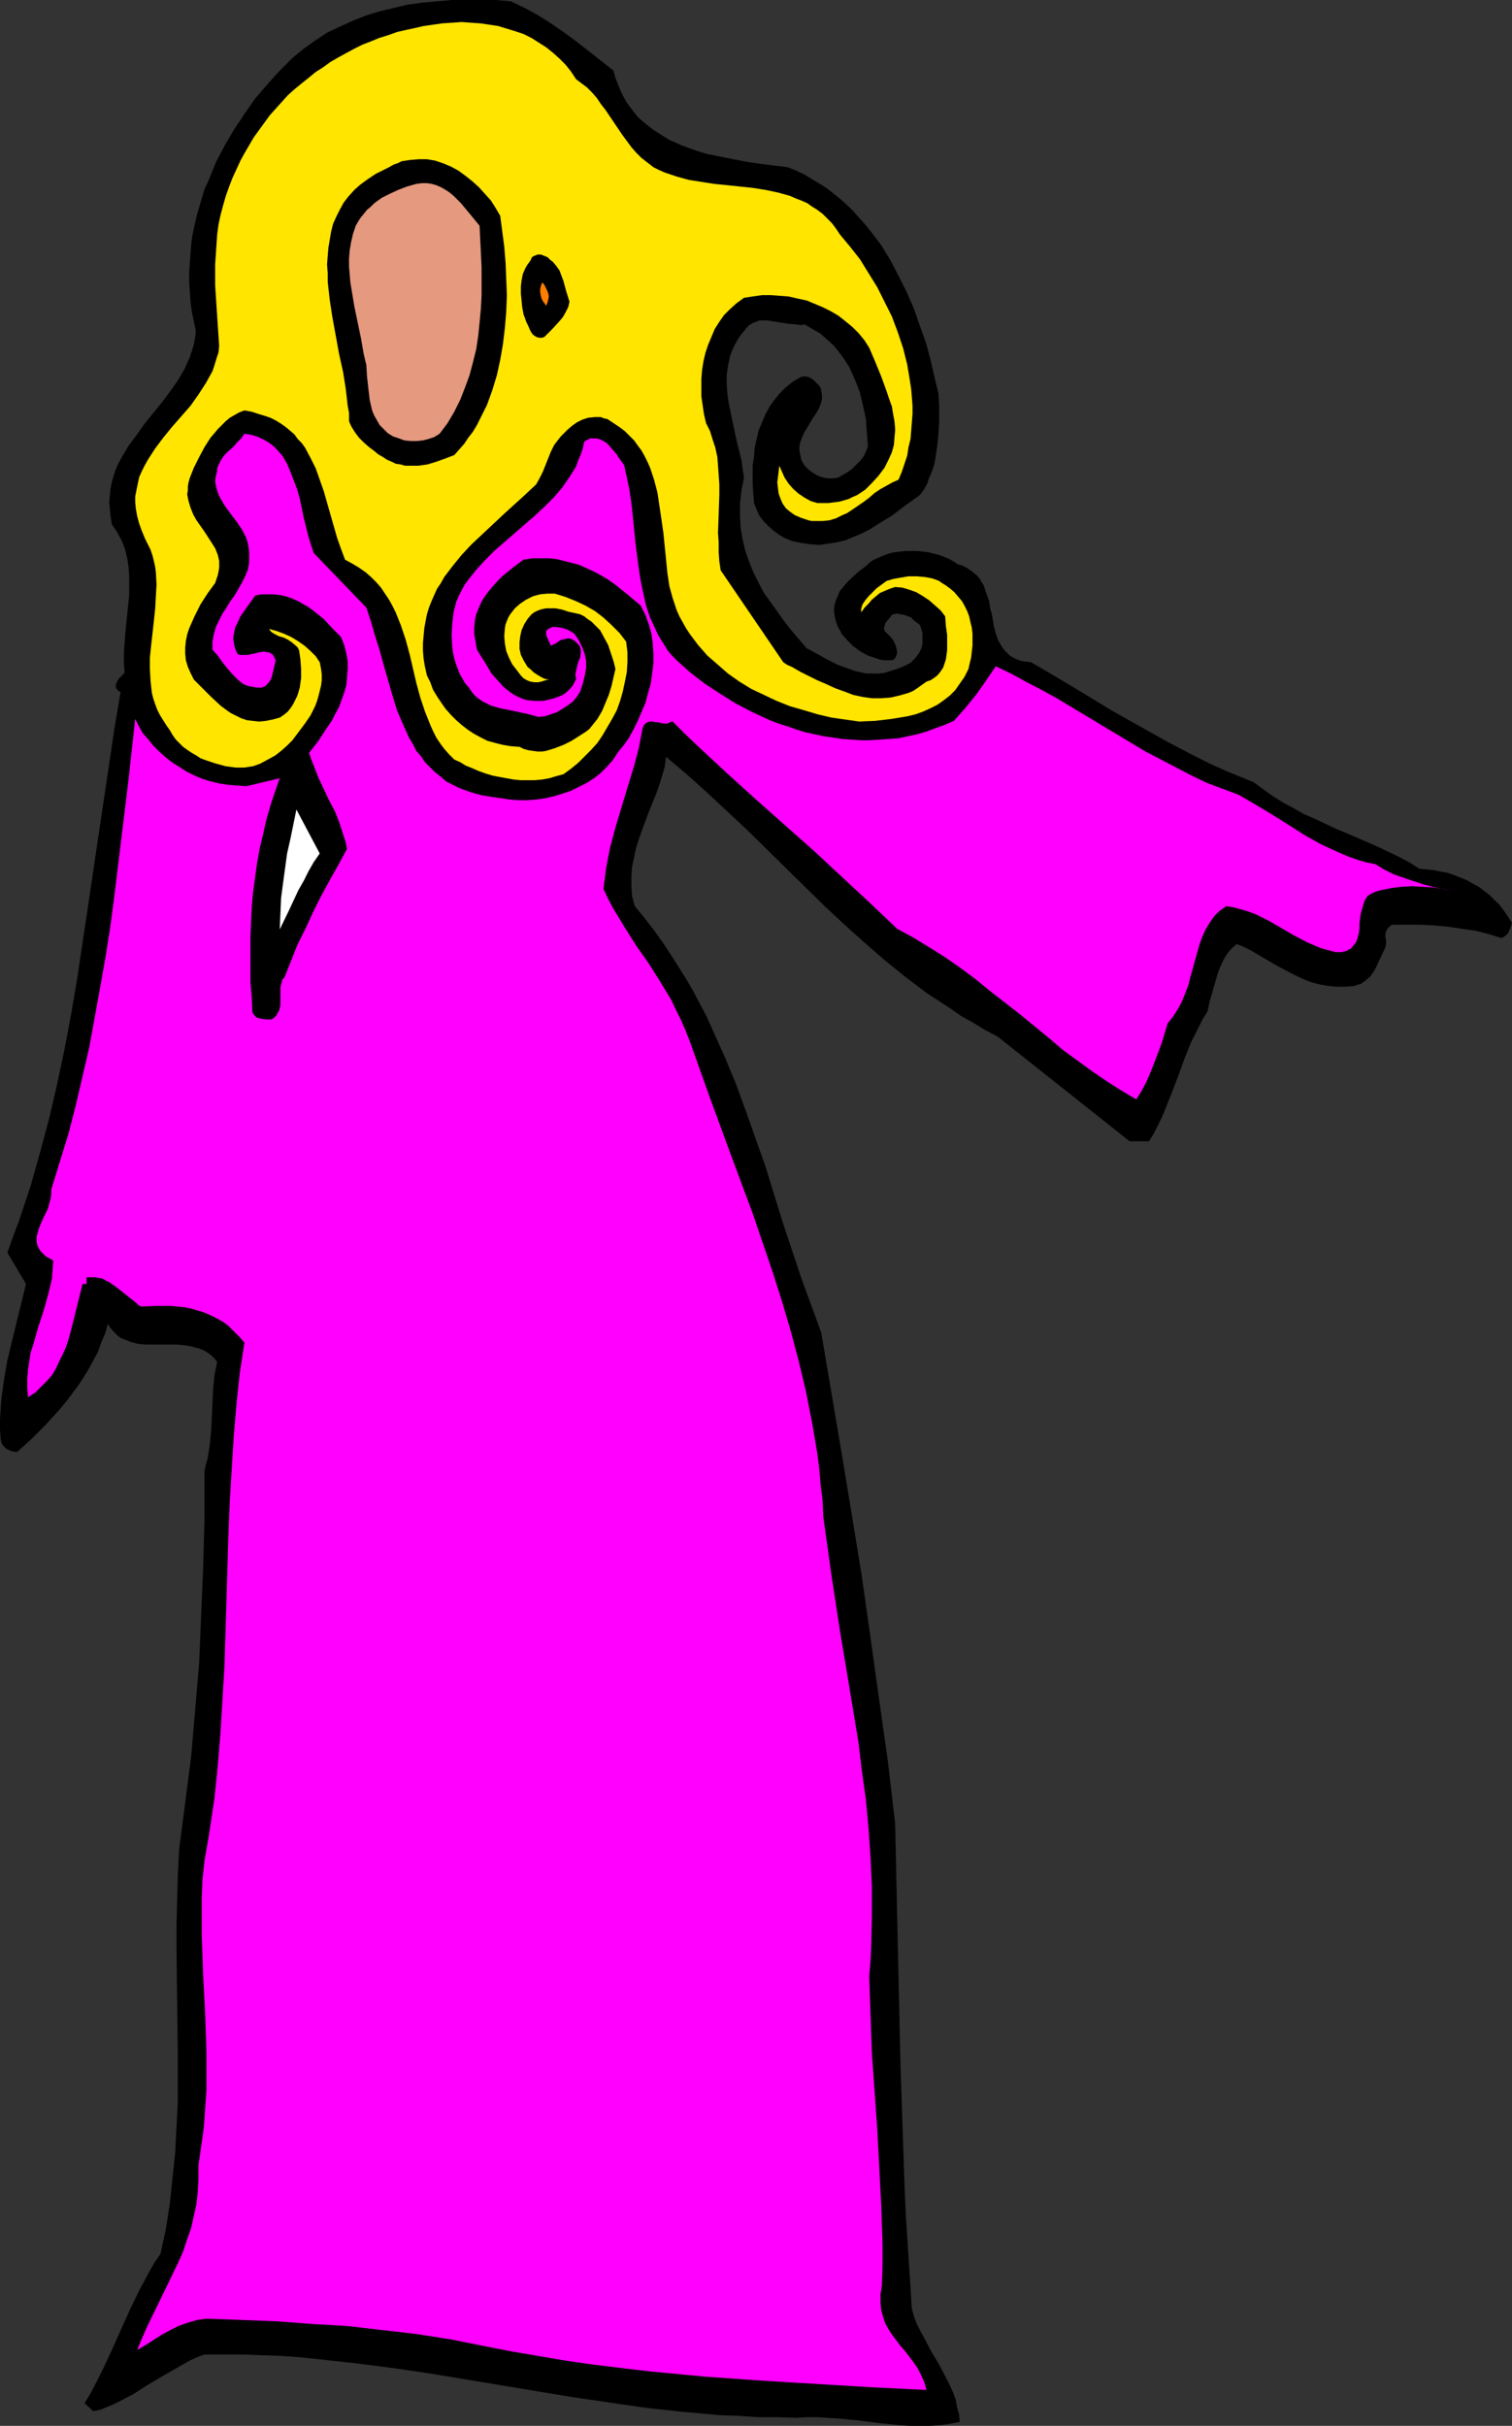
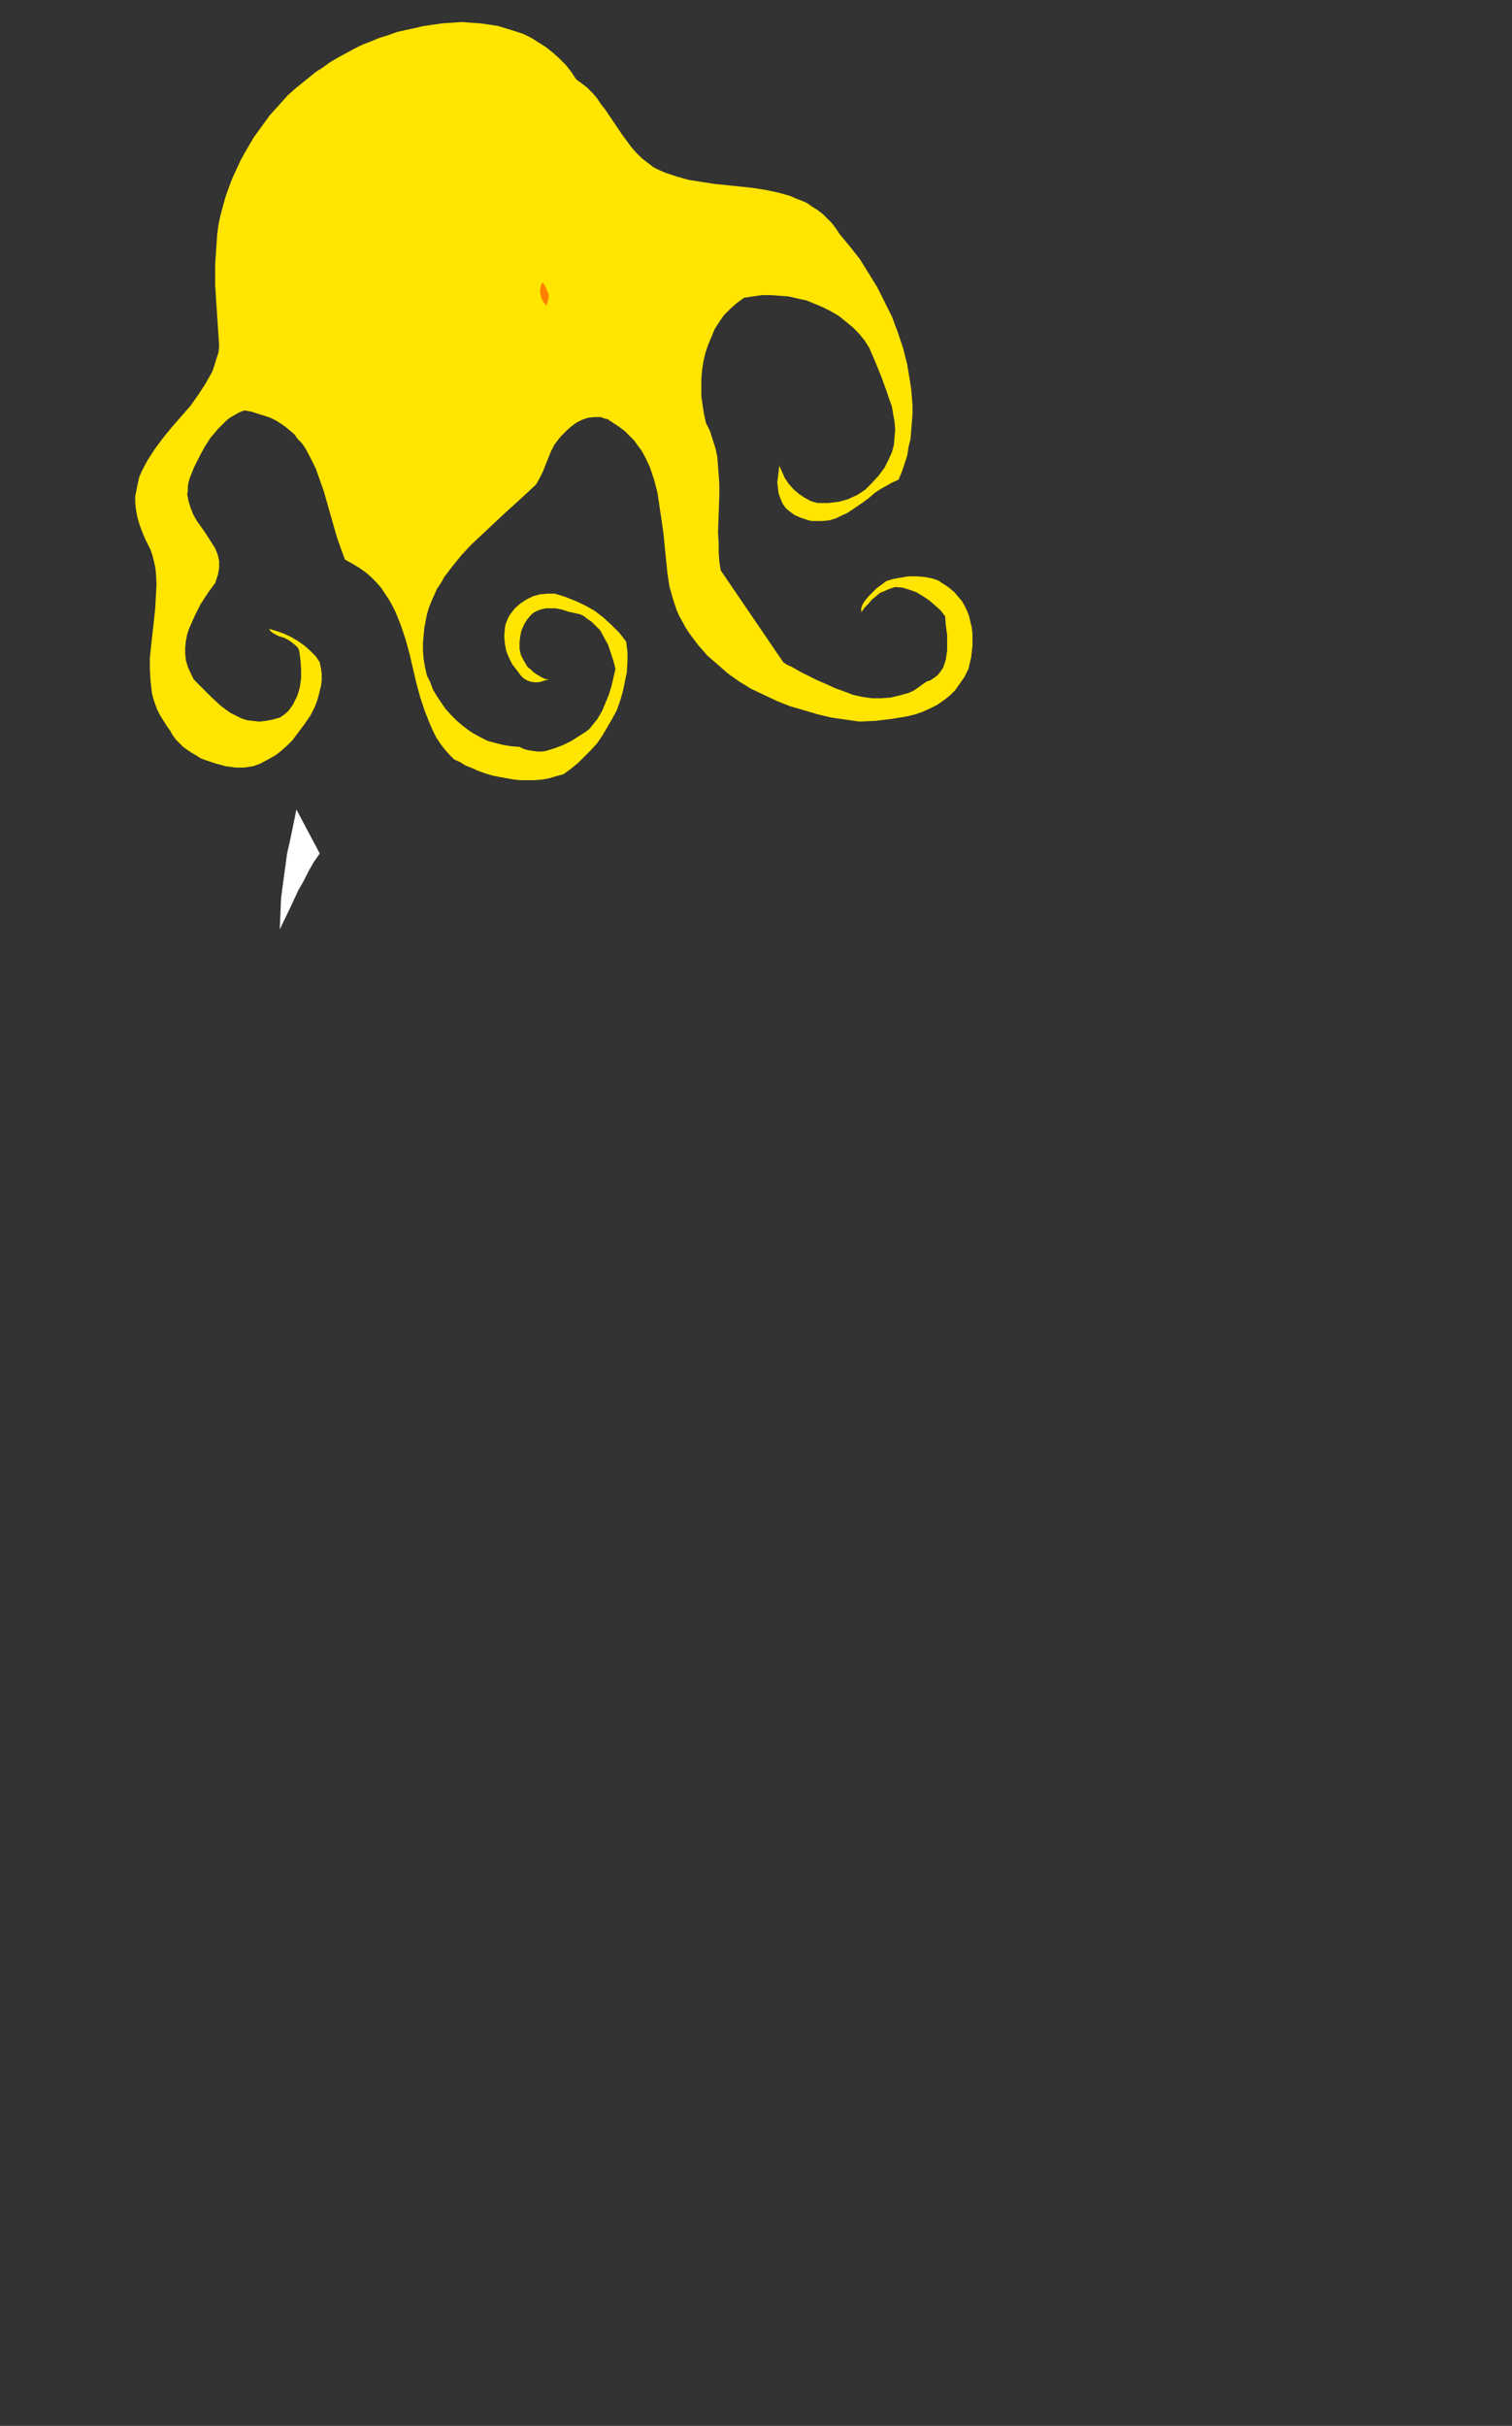
<svg xmlns="http://www.w3.org/2000/svg" xmlns:ns1="http://sodipodi.sourceforge.net/DTD/sodipodi-0.dtd" xmlns:ns2="http://www.inkscape.org/namespaces/inkscape" version="1.0" width="97.031mm" height="155.668mm" id="svg8" ns1:docname="Wizard 10.wmf">
  <rect width="100%" height="100%" fill="#333333" stroke="none" />
  <ns1:namedview id="namedview8" pagecolor="#ffffff" bordercolor="#000000" borderopacity="0.25" ns2:showpageshadow="2" ns2:pageopacity="0.0" ns2:pagecheckerboard="0" ns2:deskcolor="#d1d1d1" ns2:document-units="mm" />
  <defs id="defs1">
    <pattern id="WMFhbasepattern" patternUnits="userSpaceOnUse" width="6" height="6" x="0" y="0" />
  </defs>
-   <path style="fill:#000000;fill-opacity:1;fill-rule:evenodd;stroke:none" d="m 148.793,17.129 0.485,1.778 0.646,1.616 0.646,1.616 0.646,1.293 0.808,1.454 0.969,1.293 0.969,1.293 0.969,1.131 1.131,0.97 2.423,1.939 1.292,0.808 2.585,1.616 2.908,1.293 3.07,1.131 3.07,0.97 3.231,0.646 3.231,0.646 3.393,0.646 3.231,0.485 6.624,0.808 1.939,0.808 2.1,0.97 1.777,1.131 1.939,1.131 1.777,1.131 1.616,1.293 1.616,1.293 1.616,1.454 1.454,1.454 1.454,1.616 1.454,1.616 1.292,1.616 2.585,3.393 2.262,3.717 1.939,3.717 1.939,3.878 1.777,4.04 1.454,4.201 1.454,4.04 1.131,4.201 0.969,4.201 0.969,4.04 0.162,3.232 V 101.964 l -0.162,3.232 -0.323,3.07 -0.485,3.232 -0.323,1.454 -0.485,1.454 -0.646,1.454 -0.485,1.454 -0.808,1.454 -0.969,1.293 -3.393,2.424 -3.393,2.585 -3.716,2.262 -1.777,1.131 -1.939,0.97 -1.939,0.808 -1.939,0.808 -2.1,0.485 -2.1,0.323 -2.1,0.323 -2.1,-0.162 -2.262,-0.323 -2.262,-0.485 -1.616,-0.646 -1.454,-0.808 -1.292,-0.97 -1.292,-1.131 -1.131,-1.131 -1.131,-1.454 -0.646,-1.454 -0.646,-1.616 -0.162,-2.262 -0.162,-2.262 v -2.262 -2.262 l 0.323,-2.262 0.162,-2.101 0.485,-2.101 0.485,-2.101 0.808,-1.939 0.808,-1.939 0.969,-1.778 1.131,-1.616 1.292,-1.616 1.454,-1.454 1.777,-1.454 1.939,-1.131 0.646,-0.162 h 0.646 l 0.646,0.162 0.646,0.323 0.485,0.323 0.485,0.485 0.969,0.97 0.323,0.485 0.162,0.646 0.162,1.131 v 1.131 l -0.323,1.131 -0.485,1.131 -0.646,1.131 -0.808,1.131 -0.646,1.131 -1.454,2.424 -0.485,1.131 -0.485,1.293 -0.162,1.293 0.162,1.293 0.162,0.646 0.162,0.808 0.323,0.646 0.485,0.808 0.808,0.808 0.808,0.646 0.969,0.646 0.969,0.485 1.131,0.323 0.969,0.162 h 1.292 l 1.131,-0.162 2.262,-1.293 1.131,-0.808 0.969,-0.97 0.969,-0.97 0.808,-0.97 0.646,-1.293 0.485,-1.293 -0.162,-2.101 -0.162,-2.262 -0.162,-2.262 -0.485,-2.262 -0.485,-2.101 -0.485,-2.101 -0.808,-2.101 -0.808,-1.939 -0.969,-2.101 -1.131,-1.778 -1.292,-1.778 -1.292,-1.616 -1.616,-1.454 -1.616,-1.454 -1.939,-1.131 -1.939,-1.131 -0.969,0.162 -0.969,-0.162 -2.1,-0.162 -1.939,-0.323 -2.1,-0.323 -0.969,-0.162 h -0.969 -0.969 l -0.808,0.323 -0.808,0.323 -0.808,0.485 -0.646,0.646 -0.646,0.808 -0.808,0.97 -0.646,0.97 -0.646,1.131 -0.485,0.97 -0.485,1.131 -0.323,0.97 -0.485,2.262 -0.323,2.262 v 2.101 l 0.162,2.424 0.323,2.262 0.485,2.262 0.485,2.424 0.969,4.525 1.131,4.525 0.323,2.262 0.323,2.101 -0.323,1.616 -0.323,1.616 -0.162,1.616 -0.162,1.454 v 3.07 l 0.162,2.909 0.485,2.747 0.646,2.747 0.969,2.747 0.969,2.424 1.292,2.585 1.292,2.424 1.616,2.262 1.616,2.262 1.616,2.262 1.777,2.262 3.716,4.363 2.423,1.293 2.585,1.454 2.585,1.293 2.746,0.97 1.292,0.485 1.454,0.323 1.454,0.323 h 1.454 1.454 l 1.454,-0.162 1.454,-0.485 1.616,-0.485 0.808,-0.323 0.808,-0.323 1.616,-0.808 0.646,-0.646 0.485,-0.485 0.485,-0.646 0.485,-0.646 0.323,-0.646 0.323,-0.808 0.162,-0.808 v -0.808 -0.97 -0.808 l -0.323,-0.97 -0.323,-0.97 -1.454,-1.131 -0.646,-0.646 -0.808,-0.323 -0.808,-0.323 -0.969,-0.162 -0.808,-0.162 -1.131,0.162 -0.646,0.808 -0.808,0.97 -0.323,0.485 -0.162,0.646 -0.162,0.485 0.162,0.646 0.646,0.646 0.808,0.808 0.646,0.808 0.485,0.97 0.323,0.97 0.162,1.131 -0.162,0.485 -0.162,0.485 -0.323,0.485 -0.485,0.323 h -0.969 -1.131 l -0.969,-0.162 -0.969,-0.323 -1.939,-0.646 -1.777,-0.97 -1.777,-1.293 -1.454,-1.454 -1.292,-1.454 -0.485,-0.97 -0.485,-0.808 -0.485,-1.293 -0.323,-1.454 -0.162,-1.293 0.162,-1.293 0.323,-1.131 0.485,-1.131 0.485,-1.131 0.808,-0.97 0.808,-0.97 0.969,-0.97 1.939,-1.778 1.939,-1.454 0.808,-0.808 0.969,-0.646 1.131,-0.485 1.131,-0.485 1.292,-0.485 1.292,-0.323 1.454,-0.162 1.292,-0.162 h 1.454 1.454 l 1.454,0.162 1.292,0.162 1.292,0.323 1.292,0.323 1.292,0.485 1.131,0.485 1.131,0.646 0.969,0.646 1.131,0.323 0.969,0.485 0.969,0.646 0.808,0.646 0.808,0.646 0.646,0.808 0.485,0.808 0.485,0.808 0.646,1.939 0.646,1.778 0.323,2.101 0.323,0.97 0.162,0.97 0.323,1.939 0.485,1.939 0.646,1.778 0.485,0.808 0.485,0.808 0.485,0.646 0.646,0.646 0.646,0.646 0.808,0.485 0.969,0.485 0.969,0.323 1.131,0.162 1.292,0.162 6.624,3.878 6.462,3.878 6.624,4.04 6.624,3.717 6.624,3.717 6.785,3.555 3.554,1.778 3.554,1.616 3.554,1.454 3.554,1.454 2.423,1.778 2.262,1.616 2.585,1.616 2.423,1.293 2.585,1.454 2.585,1.131 5.17,2.424 5.331,2.262 5.17,2.262 5.008,2.424 2.423,1.293 2.262,1.454 1.777,0.162 1.616,0.162 1.616,0.323 1.777,0.323 1.454,0.485 1.616,0.646 1.616,0.646 1.454,0.808 1.454,0.808 1.292,0.97 1.454,1.131 1.131,1.131 1.292,1.293 0.969,1.293 0.969,1.454 0.969,1.454 -0.323,1.131 -0.485,1.131 -0.323,0.485 -0.323,0.323 -0.485,0.323 -0.646,0.323 -3.07,-0.97 -3.231,-0.808 -3.393,-0.485 -3.231,-0.485 -3.554,-0.323 -3.231,-0.162 h -3.554 -3.231 l -0.485,0.323 -0.323,0.323 -0.323,0.323 -0.162,0.323 -0.323,0.808 v 0.808 l 0.162,0.808 v 0.97 l -0.162,0.808 -0.162,0.323 -0.162,0.323 -0.646,1.454 -0.646,1.293 -0.646,1.454 -0.646,1.131 -0.808,1.131 -1.131,0.97 -0.485,0.323 -0.646,0.485 -0.808,0.162 -0.808,0.323 -2.1,0.162 h -2.1 l -1.939,-0.162 -1.939,-0.323 -1.939,-0.485 -1.777,-0.646 -1.777,-0.808 -1.616,-0.808 -3.393,-1.778 -6.624,-3.878 -1.616,-0.808 -1.616,-0.646 -0.808,0.646 -0.808,0.808 -0.646,0.808 -0.646,0.97 -0.969,1.939 -0.808,2.101 -0.646,2.262 -0.646,2.262 -0.646,2.262 -0.485,2.262 -1.131,1.778 -0.969,1.939 -0.969,1.939 -0.969,1.939 -1.616,4.04 -1.454,4.04 -1.616,4.201 -1.616,4.04 -0.808,1.939 -0.969,1.939 -0.969,1.939 -1.131,1.778 h -4.685 l -31.988,-25.37 -3.07,-1.616 -2.908,-1.778 -2.908,-1.616 -2.746,-1.939 -5.493,-3.555 -5.331,-4.04 -5.008,-4.04 -5.008,-4.363 -4.847,-4.363 -4.685,-4.363 -9.37,-9.211 -9.37,-9.211 -4.847,-4.525 -4.847,-4.525 -4.847,-4.363 -5.17,-4.363 -0.323,2.424 -0.646,2.262 -0.646,2.101 -0.808,2.262 -1.777,4.363 -1.616,4.363 -0.808,2.262 -0.646,2.101 -0.485,2.262 -0.485,2.262 -0.162,2.424 v 2.262 l 0.162,2.424 0.646,2.424 2.262,2.747 2.262,2.909 2.1,2.909 1.939,2.909 1.939,3.07 1.939,3.07 1.777,3.07 1.616,3.07 1.616,3.07 1.454,3.232 2.908,6.464 2.746,6.625 2.423,6.625 4.685,13.25 4.2,13.574 4.524,13.574 2.423,6.625 2.423,6.625 5.008,29.571 2.423,14.705 2.423,14.866 2.1,14.866 2.1,15.028 2.1,14.866 1.777,15.19 0.162,7.433 0.162,7.433 0.323,14.866 0.323,14.382 0.323,14.382 0.485,14.543 0.485,14.543 0.323,7.433 0.485,7.433 0.485,7.433 0.485,7.756 0.485,1.778 0.646,1.778 0.808,1.616 0.969,1.778 1.777,3.393 1.939,3.232 1.777,3.393 0.808,1.616 0.808,1.778 0.646,1.778 0.323,1.778 0.485,1.778 0.162,1.778 -2.423,0.485 -2.423,0.323 -2.423,0.162 h -2.262 -2.585 l -2.423,-0.162 -4.847,-0.485 -5.008,-0.646 -5.008,-0.485 -2.585,-0.162 -2.585,-0.162 h -2.585 l -2.585,0.162 -4.524,-0.162 h -4.685 l -4.685,-0.323 -4.524,-0.162 -9.047,-0.808 -8.886,-0.97 -8.886,-1.293 -8.886,-1.293 -35.058,-5.817 -8.886,-1.293 -8.886,-1.131 -8.886,-0.97 -4.524,-0.485 -4.524,-0.323 -4.685,-0.162 -4.524,-0.162 h -4.685 -4.685 l -1.777,0.646 -1.777,0.808 -3.393,1.939 -3.393,1.939 -3.554,2.101 -3.231,2.101 -3.393,1.778 -1.616,0.808 -1.616,0.646 -1.616,0.646 -1.616,0.323 -2.1,-1.939 1.292,-2.101 1.131,-2.101 2.262,-4.525 2.1,-4.525 2.1,-4.686 2.1,-4.686 2.262,-4.686 2.423,-4.525 1.292,-2.262 1.454,-2.101 1.292,-5.979 0.969,-6.14 0.646,-6.14 0.646,-6.14 0.323,-6.14 0.323,-6.14 v -6.14 -6.14 L 42.812,472.977 v -6.14 l 0.162,-6.14 0.162,-6.14 0.323,-6.14 1.454,-11.15 1.454,-11.311 0.969,-11.311 0.969,-11.311 0.485,-11.635 0.485,-11.473 0.323,-11.796 v -11.635 l 0.323,-1.616 0.485,-1.616 0.485,-3.232 0.323,-3.232 0.162,-3.393 0.162,-3.393 0.162,-3.555 0.323,-3.232 0.646,-3.232 -0.646,-0.808 -0.646,-0.646 -0.808,-0.646 -0.808,-0.485 -0.646,-0.323 -0.808,-0.323 -1.777,-0.485 -1.777,-0.323 -1.939,-0.162 h -3.716 -1.939 -1.939 l -1.777,-0.162 -1.777,-0.485 -1.616,-0.646 -0.808,-0.323 -0.646,-0.485 -0.646,-0.646 -0.646,-0.646 -0.646,-0.808 -0.485,-0.808 -0.646,2.262 -0.969,2.262 -0.808,2.262 -1.131,2.101 -1.131,2.101 -1.292,2.101 -1.292,1.939 -1.454,1.939 -1.454,1.939 -1.616,1.939 -3.231,3.555 -3.393,3.393 -3.554,3.232 H 3.554 L 2.746,351.945 2.1,351.622 1.616,351.461 1.131,350.976 0.646,350.491 0.323,349.845 0.162,349.037 0,346.613 v -2.424 l 0.162,-2.424 0.162,-2.424 0.646,-4.686 0.808,-4.686 1.131,-4.686 1.131,-4.686 1.131,-4.525 1.131,-4.686 -4.524,-7.595 1.454,-4.04 1.454,-3.878 2.746,-8.241 2.262,-8.08 2.262,-8.403 1.939,-8.403 1.777,-8.403 1.616,-8.564 1.454,-8.564 2.585,-17.29 2.585,-17.452 2.585,-17.29 1.292,-8.726 1.454,-8.564 -0.485,-0.323 -0.323,-0.323 -0.162,-0.162 -0.162,-0.323 v -0.808 l 0.323,-0.646 0.323,-0.646 0.485,-0.485 0.485,-0.485 0.485,-0.485 -0.162,-2.424 v -2.262 l 0.323,-4.848 0.485,-4.686 0.485,-4.686 v -2.262 -2.262 l -0.162,-2.262 -0.323,-2.101 -0.485,-2.101 -0.808,-2.101 -1.131,-2.101 -0.646,-0.97 -0.646,-0.97 -0.323,-1.939 -0.162,-1.778 -0.162,-1.616 0.162,-1.778 0.162,-1.616 0.323,-1.616 0.485,-1.616 0.485,-1.454 0.646,-1.454 0.808,-1.454 1.616,-2.747 1.939,-2.585 1.939,-2.747 2.1,-2.585 2.1,-2.585 1.939,-2.585 1.939,-2.747 1.616,-2.747 0.646,-1.454 0.646,-1.454 0.485,-1.454 0.485,-1.616 0.323,-1.616 0.162,-1.616 -0.485,-2.424 -0.485,-2.262 -0.323,-2.424 -0.162,-2.424 -0.162,-2.262 v -2.424 l 0.162,-2.262 0.162,-2.262 0.162,-2.262 0.323,-2.424 0.969,-4.363 0.646,-2.262 1.292,-4.363 0.969,-2.101 1.777,-4.363 2.1,-4.04 2.262,-3.878 2.585,-3.878 2.585,-3.717 2.908,-3.393 3.07,-3.393 3.07,-3.07 2.746,-2.262 2.746,-1.939 2.908,-1.939 3.07,-1.454 3.231,-1.454 3.231,-1.293 L 92.087,2.747 95.48,1.939 98.872,1.131 102.427,0.646 105.981,0.323 109.535,0 h 3.554 3.554 3.554 l 3.716,0.323 3.393,1.616 3.231,1.778 3.07,1.939 3.07,2.101 3.07,2.262 2.908,2.262 3.07,2.424 z" id="path1" />
  <path style="fill:#ffe500;fill-opacity:1;fill-rule:evenodd;stroke:none" d="m 139.746,19.229 1.292,0.97 1.292,0.97 1.292,1.293 1.131,1.293 0.969,1.454 1.131,1.454 4.039,5.979 2.262,3.07 1.131,1.293 1.292,1.293 1.454,1.131 1.454,1.131 1.292,0.646 1.454,0.646 2.908,0.97 2.908,0.808 3.07,0.485 3.07,0.485 3.231,0.323 6.139,0.646 3.07,0.485 3.07,0.646 2.908,0.808 1.454,0.646 1.292,0.485 1.454,0.646 1.131,0.808 1.292,0.808 1.292,0.97 1.131,1.131 1.131,1.131 0.969,1.293 0.969,1.454 2.423,2.909 2.423,3.07 2.1,3.393 2.1,3.393 1.777,3.555 1.777,3.555 1.454,3.878 1.292,3.878 0.969,3.878 0.646,3.878 0.323,2.101 0.162,1.939 0.162,2.101 v 1.939 l -0.162,2.101 -0.323,4.04 -0.485,1.939 -0.323,2.101 -0.646,1.939 -0.646,1.939 -0.808,1.939 -1.454,0.646 -1.454,0.808 -1.454,0.808 -1.454,0.97 -1.292,1.131 -1.292,0.97 -2.585,1.778 -1.454,0.97 -1.454,0.646 -1.292,0.646 -1.616,0.485 -1.616,0.162 h -1.616 -0.969 l -0.808,-0.162 -0.969,-0.323 -0.969,-0.323 -1.454,-0.646 -1.131,-0.808 -0.969,-0.808 -0.808,-1.131 -0.485,-1.131 -0.485,-1.293 -0.162,-1.293 -0.162,-1.454 0.485,-4.04 0.646,1.454 0.646,1.454 0.969,1.454 1.131,1.293 1.292,1.131 1.454,0.97 1.454,0.808 1.616,0.485 h 1.292 1.454 l 1.292,-0.162 1.292,-0.162 1.131,-0.323 1.131,-0.323 0.969,-0.485 1.131,-0.485 0.969,-0.646 0.969,-0.646 1.616,-1.616 1.616,-1.778 1.454,-1.939 0.969,-1.939 0.808,-1.778 0.485,-1.778 0.162,-1.939 0.162,-1.778 -0.162,-1.939 -0.323,-1.778 -0.323,-1.939 -0.646,-1.778 -0.646,-1.939 -1.292,-3.555 -1.454,-3.555 -1.454,-3.393 -1.131,-1.778 -1.454,-1.778 -1.454,-1.454 -1.777,-1.454 -1.616,-1.293 -1.939,-1.131 -1.939,-0.97 -1.939,-0.808 -1.939,-0.808 -2.262,-0.485 -2.1,-0.485 -2.1,-0.162 -2.262,-0.162 h -2.1 l -2.262,0.323 -2.1,0.323 -1.777,1.293 -1.616,1.454 -1.454,1.454 -1.131,1.616 -1.131,1.778 -0.808,1.939 -0.808,1.939 -0.646,1.939 -0.485,2.101 -0.323,2.101 -0.162,2.101 v 2.101 2.101 l 0.323,2.262 0.323,2.101 0.485,2.101 0.969,1.939 0.646,2.101 0.646,1.939 0.485,2.262 0.162,2.101 0.162,2.262 0.162,2.262 v 2.424 l -0.162,4.686 -0.162,4.686 0.162,2.262 v 2.424 l 0.162,2.262 0.323,2.101 15.186,22.3 0.969,0.646 1.131,0.485 1.939,1.131 4.2,2.101 2.262,0.97 2.1,0.97 2.262,0.808 2.1,0.808 2.262,0.485 2.262,0.323 h 2.262 l 2.262,-0.162 2.1,-0.485 1.131,-0.323 1.131,-0.323 1.131,-0.485 0.969,-0.646 1.131,-0.808 1.131,-0.808 0.969,-0.323 0.969,-0.646 0.808,-0.646 0.646,-0.808 0.646,-0.97 0.323,-0.97 0.323,-0.97 0.162,-1.131 0.162,-1.131 v -1.293 -2.424 l -0.323,-2.262 -0.162,-2.262 -1.131,-1.454 -1.454,-1.293 -1.292,-1.131 -1.454,-0.97 -1.616,-0.97 -1.777,-0.646 -1.616,-0.485 -1.777,-0.162 -1.454,0.485 -1.131,0.485 -1.131,0.485 -0.969,0.808 -0.969,0.808 -0.808,0.97 -0.969,0.97 -0.808,1.131 v -0.485 -0.485 l 0.323,-0.97 0.646,-0.97 0.808,-0.97 0.969,-0.97 0.969,-0.97 2.423,-1.778 1.616,-0.485 1.777,-0.323 1.939,-0.323 h 1.939 l 1.939,0.162 1.777,0.323 0.969,0.323 0.808,0.323 0.646,0.485 0.808,0.485 1.131,0.808 1.131,0.97 0.808,0.97 0.969,1.131 0.646,1.131 0.646,1.293 0.485,1.293 0.323,1.454 0.323,1.293 0.162,1.454 v 1.454 1.454 l -0.162,1.454 -0.162,1.454 -0.323,1.293 -0.323,1.454 -0.969,1.939 -1.131,1.616 -1.131,1.616 -1.292,1.293 -1.454,1.131 -1.616,1.131 -1.616,0.808 -1.777,0.808 -1.777,0.646 -1.939,0.485 -1.939,0.323 -1.939,0.323 -4.039,0.485 -3.877,0.162 -3.393,-0.485 -3.393,-0.485 -3.393,-0.808 -3.231,-0.97 -3.393,-0.97 -3.231,-1.293 -3.07,-1.454 -3.07,-1.454 -2.908,-1.778 -2.746,-1.939 -2.585,-2.262 -2.423,-2.101 -2.262,-2.585 -1.939,-2.585 -0.969,-1.454 -0.808,-1.454 -0.808,-1.454 -0.646,-1.454 -0.969,-2.909 -0.808,-2.909 -0.485,-3.232 -0.323,-3.232 -0.646,-6.464 -0.485,-3.393 -0.485,-3.232 -0.485,-3.232 -0.808,-3.07 -0.485,-1.454 -0.485,-1.454 -0.646,-1.454 -0.646,-1.293 -0.808,-1.454 -0.969,-1.293 -0.808,-1.131 -1.131,-1.131 -1.131,-1.131 -1.292,-0.97 -1.454,-0.97 -1.454,-0.97 -0.808,-0.162 -0.808,-0.323 h -0.808 -0.646 l -1.616,0.162 -1.454,0.485 -1.292,0.646 -1.131,0.808 -1.131,0.97 -0.969,0.97 -0.646,0.646 -0.646,0.808 -0.969,1.293 -0.808,1.616 -0.646,1.616 -1.292,3.232 -0.808,1.616 -0.808,1.454 -2.585,2.424 -5.331,4.848 -2.585,2.424 -2.585,2.424 -2.585,2.424 -2.423,2.585 -2.1,2.585 -2.1,2.747 -0.808,1.454 -0.969,1.454 -0.646,1.454 -0.646,1.454 -0.646,1.616 -0.485,1.616 -0.323,1.616 -0.323,1.778 -0.162,1.778 -0.162,1.778 v 1.939 l 0.162,1.939 0.323,1.939 0.485,2.101 0.808,1.616 0.646,1.778 0.969,1.616 0.969,1.454 1.131,1.616 1.292,1.454 1.292,1.293 1.292,1.131 1.454,1.131 1.454,0.97 1.777,0.97 1.616,0.808 1.777,0.485 1.939,0.485 1.939,0.323 2.1,0.162 0.969,0.485 1.131,0.323 1.131,0.162 1.131,0.162 h 1.131 l 0.969,-0.162 2.1,-0.646 2.1,-0.808 1.939,-0.97 1.777,-1.131 1.777,-1.131 0.808,-0.646 0.646,-0.808 1.292,-1.616 1.131,-1.939 0.808,-1.939 0.808,-1.939 0.646,-2.101 0.969,-4.201 -0.485,-1.939 -0.646,-1.939 -0.646,-1.939 -0.969,-1.778 -0.969,-1.778 -0.646,-0.646 -0.808,-0.808 -0.646,-0.646 -0.969,-0.646 -0.808,-0.646 -0.969,-0.485 -1.454,-0.323 -1.454,-0.323 -1.454,-0.485 -1.616,-0.323 h -1.616 -0.646 l -0.808,0.162 -0.646,0.162 -0.808,0.323 -0.646,0.323 -0.646,0.485 -0.969,1.131 -0.808,1.293 -0.646,1.454 -0.323,1.454 -0.162,1.454 v 1.616 l 0.323,1.454 0.646,1.293 0.485,0.808 0.485,0.808 0.808,0.646 0.646,0.646 0.969,0.646 0.808,0.485 0.969,0.485 0.969,0.162 -0.808,0.162 -0.969,0.323 -0.808,0.162 h -0.969 l -0.969,-0.162 -0.808,-0.323 -0.808,-0.485 -0.323,-0.323 -0.323,-0.323 -0.969,-1.293 -1.131,-1.454 -0.808,-1.616 -0.646,-1.616 -0.323,-1.778 -0.162,-1.778 0.162,-1.939 0.162,-0.97 0.323,-0.808 0.323,-0.808 0.485,-0.808 1.131,-1.454 1.292,-1.131 1.454,-0.97 1.616,-0.808 1.777,-0.485 1.777,-0.162 h 1.777 l 2.585,0.808 2.423,0.97 2.423,1.131 2.262,1.293 2.1,1.616 1.939,1.778 1.939,1.939 1.616,2.101 0.323,2.585 v 2.424 l -0.162,2.424 -0.485,2.424 -0.485,2.262 -0.646,2.262 -0.808,2.262 -1.131,2.101 -1.131,1.939 -1.131,1.939 -1.292,1.939 -1.616,1.778 -1.454,1.454 -1.616,1.616 -1.777,1.454 -1.777,1.293 -1.777,0.485 -1.616,0.485 -1.777,0.323 -1.777,0.162 h -1.777 -1.777 l -1.616,-0.162 -1.777,-0.323 -1.777,-0.323 -1.616,-0.323 -1.616,-0.485 -1.777,-0.646 -1.454,-0.646 -1.616,-0.646 -1.292,-0.808 -1.454,-0.646 -1.292,-1.293 -1.131,-1.293 -0.969,-1.293 -0.969,-1.454 -0.808,-1.616 -0.646,-1.454 -0.646,-1.616 -0.646,-1.616 -1.131,-3.393 -0.969,-3.555 -1.616,-6.948 -0.969,-3.555 -1.131,-3.393 -0.646,-1.616 -0.646,-1.616 -0.808,-1.616 -0.808,-1.454 -0.969,-1.454 -0.969,-1.454 -1.131,-1.293 -1.292,-1.293 -1.292,-1.131 -1.616,-1.131 -1.616,-0.97 -1.777,-0.97 -0.969,-2.585 -0.969,-2.747 -1.616,-5.656 -1.616,-5.656 -0.969,-2.747 -0.969,-2.747 -1.292,-2.585 -1.292,-2.424 -0.808,-1.131 -0.969,-0.97 -0.808,-1.131 -1.131,-0.97 -0.969,-0.808 -1.131,-0.808 -1.292,-0.808 -1.292,-0.646 -1.454,-0.485 -1.616,-0.485 -1.454,-0.485 -1.777,-0.323 -1.292,0.485 -1.131,0.646 -1.131,0.646 -0.969,0.808 -0.969,0.97 -0.969,0.97 -0.808,0.97 -0.969,1.131 -1.454,2.262 -1.292,2.424 -1.292,2.585 -0.969,2.424 -0.323,1.131 -0.162,0.97 v 0.97 l -0.162,0.97 0.162,0.808 0.162,0.808 0.485,1.616 0.646,1.616 0.808,1.454 1.939,2.747 1.777,2.747 0.808,1.293 0.646,1.616 0.323,1.454 v 0.808 0.808 l -0.162,0.97 -0.162,0.808 -0.323,0.97 -0.323,0.97 -1.777,2.424 -1.777,2.747 -1.454,2.909 -0.646,1.454 -0.646,1.454 -0.485,1.454 -0.323,1.616 -0.162,1.616 v 1.454 l 0.162,1.616 0.485,1.616 0.646,1.454 0.808,1.616 2.1,2.101 2.1,2.101 2.262,2.101 1.292,0.97 1.131,0.808 1.292,0.646 1.292,0.646 1.454,0.485 1.454,0.162 1.454,0.162 1.616,-0.162 1.616,-0.323 1.777,-0.485 0.969,-0.646 0.969,-0.808 0.646,-0.808 0.646,-0.97 0.485,-0.97 0.485,-0.97 0.323,-0.97 0.323,-1.131 0.162,-1.131 0.162,-1.131 v -2.262 l -0.162,-2.262 -0.323,-2.262 -0.323,-0.646 -0.485,-0.485 -0.969,-0.808 -0.969,-0.646 -0.969,-0.485 -1.131,-0.323 -0.969,-0.485 -0.808,-0.485 -0.323,-0.323 -0.323,-0.485 1.777,0.485 1.777,0.646 1.777,0.808 1.616,0.97 1.616,1.131 1.454,1.293 1.292,1.293 0.969,1.454 0.323,1.616 0.162,1.293 v 1.454 l -0.162,1.293 -0.323,1.293 -0.323,1.293 -0.323,1.131 -0.485,1.293 -1.131,2.262 -1.454,2.101 -1.454,1.939 -1.454,1.939 -1.292,1.293 -1.454,1.293 -1.454,1.131 -1.777,0.97 -1.777,0.97 -1.777,0.646 -1.131,0.162 -0.969,0.162 H 58.322 57.191 l -2.423,-0.323 -2.423,-0.646 -2.423,-0.808 -1.292,-0.485 -0.969,-0.646 -1.131,-0.646 -0.969,-0.646 -1.131,-0.808 -0.808,-0.808 -0.969,-0.97 -0.808,-1.131 -0.646,-1.131 -0.808,-1.131 -0.808,-1.293 -0.808,-1.293 -0.646,-1.293 -0.485,-1.293 -0.485,-1.454 -0.323,-1.293 -0.162,-1.454 -0.162,-1.454 -0.162,-2.909 v -2.747 l 0.323,-3.07 0.323,-2.909 0.323,-2.909 0.323,-3.07 0.162,-2.909 0.162,-2.909 -0.162,-2.909 -0.162,-1.293 -0.323,-1.454 -0.323,-1.293 -0.485,-1.454 -0.646,-1.293 -0.646,-1.293 -0.808,-1.939 -0.646,-1.778 -0.485,-1.778 -0.323,-1.778 -0.162,-1.616 v -1.454 l 0.323,-1.616 0.323,-1.616 0.323,-1.454 0.646,-1.454 0.646,-1.293 0.808,-1.454 1.777,-2.747 1.939,-2.585 2.1,-2.585 4.524,-5.171 1.939,-2.747 1.777,-2.747 0.808,-1.454 0.808,-1.454 0.485,-1.454 0.485,-1.616 0.485,-1.454 0.162,-1.616 -0.323,-4.848 -0.323,-4.848 -0.323,-5.009 v -5.009 l 0.162,-2.424 0.162,-2.424 0.162,-2.424 0.323,-2.424 0.485,-2.262 0.646,-2.424 0.646,-2.262 0.808,-2.262 0.808,-2.101 0.969,-2.101 0.969,-2.101 0.969,-1.778 1.131,-1.939 1.131,-1.939 1.292,-1.778 1.292,-1.778 1.292,-1.778 1.454,-1.616 1.454,-1.616 1.454,-1.616 1.616,-1.454 1.777,-1.454 1.616,-1.293 1.777,-1.454 1.777,-1.131 1.777,-1.293 1.939,-1.131 1.777,-0.97 2.1,-1.131 1.939,-0.97 2.1,-0.808 1.939,-0.808 2.1,-0.646 2.262,-0.808 2.1,-0.485 2.262,-0.485 2.1,-0.485 2.262,-0.323 2.262,-0.323 2.423,-0.162 2.262,-0.162 2.262,0.162 2.262,0.162 2.262,0.323 2.1,0.323 2.1,0.646 2.1,0.646 1.939,0.646 1.939,0.97 1.777,1.131 1.777,1.131 1.616,1.293 1.616,1.454 1.454,1.454 1.292,1.616 z" id="path2" />
-   <path style="fill:#000000;fill-opacity:1;fill-rule:evenodd;stroke:none" d="m 121.329,52.356 0.485,3.717 0.485,3.717 0.323,3.878 0.162,4.04 0.162,3.878 -0.162,4.04 -0.323,3.878 -0.485,4.04 -0.646,3.717 -0.808,3.717 -1.131,3.717 -1.292,3.555 -0.808,1.616 -0.808,1.616 -0.808,1.616 -0.969,1.616 -1.131,1.454 -0.969,1.454 -1.131,1.293 -1.292,1.454 -2.1,0.808 -2.262,0.808 -2.1,0.646 -2.262,0.323 h -1.131 -1.131 -0.969 l -1.131,-0.323 -1.131,-0.162 -0.969,-0.485 -1.131,-0.485 -0.969,-0.646 -1.131,-0.646 -0.969,-0.808 -1.292,-0.97 -1.292,-1.131 -1.131,-1.131 -0.969,-1.293 -0.808,-1.293 -0.323,-0.646 -0.323,-0.808 v -1.939 l -0.323,-1.777 -0.485,-4.201 -0.646,-4.04 -0.969,-4.363 -1.616,-8.888 -0.646,-4.201 -0.485,-4.363 v -2.101 l -0.162,-2.101 0.162,-2.101 0.162,-1.939 0.323,-1.939 0.323,-1.939 0.485,-1.939 0.808,-1.778 0.808,-1.616 0.969,-1.778 1.131,-1.454 1.454,-1.616 1.454,-1.293 1.777,-1.293 1.939,-1.293 2.262,-1.131 0.969,-0.485 1.131,-0.646 0.969,-0.323 0.969,-0.485 2.1,-0.323 2.1,-0.162 h 1.939 l 1.939,0.323 1.939,0.646 1.939,0.808 1.777,0.97 1.777,1.293 1.616,1.293 1.616,1.454 1.454,1.616 1.454,1.616 1.131,1.778 z" id="path3" />
-   <path style="fill:#e5997f;fill-opacity:1;fill-rule:evenodd;stroke:none" d="m 116.32,54.779 0.323,6.625 0.162,3.393 v 3.393 3.393 l -0.162,3.232 -0.323,3.393 -0.323,3.232 -0.485,3.232 -0.808,3.232 -0.808,3.07 -1.131,3.07 -1.131,2.909 -1.454,2.909 -1.616,2.747 -1.939,2.585 -1.292,0.808 -1.454,0.485 -1.292,0.323 -1.454,0.162 h -1.454 l -1.616,-0.162 -1.292,-0.485 -1.454,-0.485 -1.292,-0.808 -0.969,-0.97 -0.969,-0.97 -0.646,-1.131 -0.646,-1.131 -0.485,-1.131 -0.323,-1.293 -0.323,-1.454 -0.323,-2.747 -0.162,-1.454 -0.162,-1.454 -0.162,-2.747 -0.646,-2.747 -0.646,-3.717 -0.808,-3.878 -0.808,-3.878 -0.646,-3.878 -0.323,-1.939 -0.162,-1.939 -0.162,-1.939 v -1.939 l 0.162,-1.939 0.323,-1.939 0.485,-2.101 0.646,-1.939 0.646,-1.131 0.646,-0.97 0.808,-0.97 0.646,-0.808 0.969,-0.808 0.808,-0.808 1.777,-1.293 1.939,-0.97 2.1,-0.97 2.1,-0.808 2.262,-0.646 1.292,-0.162 h 1.292 l 1.131,0.162 1.131,0.323 1.131,0.485 1.131,0.646 0.969,0.646 0.969,0.808 1.777,1.778 1.616,1.939 0.808,0.97 1.454,1.778 z" id="path4" />
-   <path style="fill:#000000;fill-opacity:1;fill-rule:evenodd;stroke:none" d="m 138.131,73.201 -0.323,1.293 -0.646,1.293 -0.646,1.131 -0.808,0.97 -1.777,1.939 -1.939,1.939 -0.646,0.162 h -0.485 l -0.646,-0.162 -0.323,-0.162 -0.485,-0.323 -0.323,-0.323 -0.485,-0.808 -0.485,-1.131 -0.485,-0.97 -0.323,-0.97 -0.323,-0.808 -0.323,-1.778 -0.162,-1.616 -0.162,-1.616 v -1.778 l 0.162,-1.454 0.323,-1.616 0.646,-1.454 0.485,-0.808 0.485,-0.646 0.323,-0.485 0.162,-0.485 0.323,-0.323 0.323,-0.162 0.485,-0.162 0.323,-0.162 h 0.808 l 0.808,0.323 0.808,0.323 0.646,0.646 0.646,0.485 0.808,0.97 0.808,1.131 0.485,1.293 0.485,1.293 0.646,2.424 z" id="path5" />
  <path style="fill:#ff7f00;fill-opacity:1;fill-rule:evenodd;stroke:none" d="m 132.476,74.17 -0.323,-0.485 -0.485,-0.646 -0.323,-0.646 -0.162,-0.646 -0.162,-0.808 v -0.808 l 0.162,-0.808 0.323,-0.808 0.485,0.485 0.323,0.646 0.323,0.646 0.323,0.808 0.162,0.808 -0.162,0.808 -0.162,0.646 z" id="path6" />
-   <path style="fill:#ff00ff;fill-opacity:1;fill-rule:evenodd;stroke:none" d="m 76.093,134.121 12.763,13.25 1.131,3.393 0.969,3.393 1.131,3.555 0.969,3.555 2.1,7.272 1.131,3.717 1.454,3.393 1.454,3.232 0.969,1.616 0.808,1.616 1.131,1.293 0.969,1.454 1.292,1.293 1.131,1.131 1.454,1.131 1.292,1.131 1.616,0.808 1.616,0.808 1.777,0.646 1.939,0.646 1.939,0.485 2.1,0.323 2.262,0.323 2.1,0.323 2.262,0.162 h 2.1 l 2.262,-0.162 2.1,-0.323 2.1,-0.485 2.1,-0.646 1.939,-0.646 1.939,-0.97 1.939,-0.97 1.777,-1.131 1.616,-1.293 1.454,-1.454 1.454,-1.616 1.131,-1.778 1.454,-1.778 1.292,-1.778 1.131,-2.101 0.969,-1.939 0.969,-2.262 0.969,-2.262 0.646,-2.424 0.646,-2.262 0.323,-2.424 0.323,-2.424 v -2.424 l -0.162,-2.424 -0.323,-2.424 -0.646,-2.262 -0.808,-2.262 -1.131,-2.262 -3.07,-2.585 -3.231,-2.585 -1.616,-1.131 -1.616,-0.97 -1.777,-0.97 -1.777,-0.808 -1.777,-0.808 -1.777,-0.485 -1.939,-0.485 -1.939,-0.485 -1.777,-0.162 h -2.1 -1.939 l -2.1,0.323 -2.585,1.939 -2.585,2.101 -1.131,1.131 -1.131,1.293 -0.969,1.131 -0.969,1.293 -0.808,1.293 -0.646,1.454 -0.646,1.616 -0.323,1.454 -0.162,1.778 v 1.616 l 0.323,1.778 0.323,1.939 1.292,2.101 1.131,1.778 1.131,1.939 1.454,1.616 1.454,1.616 1.616,1.293 0.969,0.646 0.969,0.485 1.131,0.485 1.131,0.323 1.777,0.162 h 1.939 l 1.616,-0.323 1.616,-0.485 0.808,-0.323 0.808,-0.323 0.646,-0.485 0.646,-0.485 1.131,-1.293 0.323,-0.646 0.485,-0.97 -0.162,-0.646 v -0.646 l 0.323,-1.454 0.323,-1.293 0.485,-1.131 0.162,-1.293 v -0.485 l -0.162,-0.646 -0.162,-0.485 -0.485,-0.485 -0.646,-0.646 -0.808,-0.485 -0.808,-0.162 -0.646,0.162 -0.808,0.162 -0.485,0.162 -1.131,0.808 -1.131,0.485 -0.808,-1.778 -0.323,-0.808 v -0.485 -0.485 l 0.485,-0.485 0.323,-0.162 0.808,-0.323 h 0.808 l 0.969,0.162 0.808,0.162 0.969,0.323 0.323,0.162 0.485,0.323 0.646,0.323 0.646,0.808 0.646,0.97 0.808,1.616 0.646,1.778 0.323,1.616 v 1.778 l -0.323,1.778 -0.485,1.939 -0.646,1.939 -0.808,1.293 -0.969,1.131 -1.292,0.97 -1.292,0.808 -1.292,0.808 -1.454,0.485 -1.454,0.485 -1.616,0.162 -1.131,-0.323 -1.131,-0.323 -2.262,-0.485 -2.262,-0.485 -2.423,-0.485 -2.262,-0.646 -0.969,-0.485 -0.969,-0.485 -0.969,-0.646 -0.969,-0.808 -0.808,-0.97 -0.646,-0.97 -0.969,-1.131 -0.646,-1.131 -0.646,-1.131 -0.485,-1.293 -0.485,-1.293 -0.323,-1.131 -0.323,-1.454 -0.162,-1.293 -0.162,-2.909 0.162,-2.747 0.323,-2.747 0.646,-2.585 0.646,-1.454 0.646,-1.293 0.808,-1.454 0.969,-1.293 1.939,-2.424 2.1,-2.262 2.262,-2.262 2.423,-2.101 4.847,-4.201 2.423,-2.101 2.423,-2.262 2.1,-2.101 2.1,-2.424 1.777,-2.585 0.808,-1.293 0.808,-1.293 0.485,-1.454 0.646,-1.454 0.485,-1.454 0.323,-1.616 0.808,-0.485 0.646,-0.323 h 0.808 0.646 l 0.808,0.162 0.646,0.323 0.646,0.323 0.646,0.485 1.131,1.293 1.131,1.293 0.485,0.808 0.485,0.646 0.808,1.131 0.646,2.909 0.646,3.07 0.485,3.232 0.323,3.07 0.646,6.464 0.808,6.302 0.485,3.07 0.646,3.07 0.646,2.909 0.969,2.909 1.292,2.747 0.646,1.454 0.808,1.293 0.808,1.293 0.808,1.293 0.969,1.131 1.131,1.131 3.231,2.909 3.554,2.747 3.716,2.424 3.877,2.424 4.039,2.101 4.2,1.939 2.1,0.808 2.1,0.646 2.262,0.808 2.1,0.646 2.262,0.485 2.262,0.485 2.262,0.323 2.1,0.323 2.262,0.162 2.423,0.162 h 2.1 l 2.423,-0.162 2.262,-0.162 2.262,-0.162 2.262,-0.485 2.262,-0.485 2.262,-0.646 2.1,-0.808 2.262,-0.808 2.262,-0.97 2.746,-3.07 2.746,-3.393 2.262,-3.232 2.423,-3.555 3.716,1.778 3.554,1.939 3.716,1.939 3.554,1.939 7.27,4.363 7.27,4.363 7.27,4.363 3.716,1.939 3.716,1.939 3.716,1.939 3.716,1.778 3.877,1.454 3.877,1.454 3.877,2.262 4.039,2.424 3.877,2.424 4.039,2.585 4.039,2.262 2.1,0.97 2.1,0.97 2.262,0.97 2.262,0.808 2.1,0.646 2.423,0.485 2.1,1.293 2.262,1.131 2.262,0.808 2.423,0.808 2.423,0.808 2.423,0.646 4.847,0.97 -2.262,-0.485 -2.423,-0.323 -2.585,-0.162 -2.585,-0.162 -2.746,0.162 -2.423,0.323 -2.423,0.485 -1.131,0.323 -1.131,0.485 -0.969,0.646 -0.646,0.97 -0.323,0.97 -0.323,1.131 -0.323,1.131 -0.162,1.131 -0.162,1.293 v 1.293 l -0.162,1.131 -0.323,1.131 -0.323,0.97 -0.646,0.808 -0.646,0.808 -0.485,0.162 -0.485,0.323 -0.646,0.162 -0.646,0.162 h -0.646 -0.808 l -1.777,-0.485 -1.777,-0.485 -3.393,-1.454 -3.07,-1.616 -3.07,-1.778 -3.07,-1.778 -3.231,-1.616 -1.777,-0.646 -1.616,-0.485 -1.777,-0.485 -1.939,-0.323 -1.616,1.131 -1.292,1.293 -1.131,1.616 -0.969,1.616 -0.808,1.778 -0.646,1.778 -1.131,4.04 -1.131,4.04 -0.485,1.939 -0.808,2.101 -0.808,1.939 -0.969,1.778 -1.131,1.778 -1.292,1.616 -1.454,4.848 -1.777,4.686 -0.969,2.424 -0.969,2.262 -1.131,2.101 -1.292,2.101 -3.554,-2.101 -3.554,-2.262 -3.554,-2.424 -3.554,-2.585 -3.554,-2.585 -3.393,-2.909 -7.108,-5.817 -7.27,-5.656 -3.554,-2.909 -3.716,-2.747 -3.716,-2.585 -3.877,-2.424 -3.716,-2.262 -3.877,-2.101 -3.231,-3.07 -3.231,-3.07 -6.785,-6.302 -6.947,-6.464 -7.108,-6.302 -7.108,-6.302 -6.947,-6.302 -6.785,-6.302 -3.231,-3.07 -3.231,-3.232 -0.485,0.323 -0.323,0.162 -0.485,0.162 h -0.485 l -0.969,-0.162 -0.485,-0.162 h -0.485 l -0.969,-0.162 h -0.485 -0.323 l -0.485,0.162 -0.323,0.162 -0.485,0.485 -0.323,0.646 -0.969,5.009 -1.292,4.848 -1.454,4.686 -1.454,4.848 -1.454,4.848 -1.292,4.848 -0.485,2.424 -0.485,2.585 -0.323,2.585 -0.323,2.424 1.131,2.424 1.292,2.424 2.746,4.525 2.746,4.363 3.07,4.363 2.746,4.363 2.746,4.525 1.131,2.424 1.131,2.262 1.131,2.585 0.969,2.424 5.008,14.058 5.17,14.058 5.17,13.897 2.423,7.11 2.423,7.11 2.262,7.11 2.1,7.11 1.939,7.272 1.777,7.433 1.454,7.433 0.646,3.717 0.646,3.878 0.485,3.717 0.323,3.878 0.485,3.878 0.162,3.878 0.969,6.948 0.969,6.948 2.1,13.735 2.262,13.574 2.262,13.735 0.808,6.787 0.969,6.948 0.646,6.948 0.485,7.11 0.323,7.11 v 7.11 l -0.162,7.272 -0.162,3.555 -0.323,3.717 0.162,4.686 0.162,4.686 0.323,9.211 1.292,18.26 0.485,9.211 0.485,9.372 0.162,4.848 0.162,4.686 v 5.009 l -0.162,5.009 -0.162,1.131 -0.162,0.97 v 1.131 0.97 l 0.162,1.778 0.485,1.778 0.485,1.454 0.808,1.454 0.969,1.454 1.939,2.585 1.131,1.293 2.1,2.747 0.969,1.454 0.808,1.616 0.808,1.778 0.485,1.778 -13.248,-0.646 -13.409,-0.808 -13.409,-0.808 -13.732,-0.97 -13.571,-1.293 -6.785,-0.808 -6.624,-0.808 -6.785,-0.97 -6.624,-1.131 -6.624,-1.131 -6.624,-1.293 -8.078,-1.616 -8.239,-1.293 -8.401,-0.97 -8.401,-0.97 -8.401,-0.485 -8.562,-0.646 -8.562,-0.323 -8.562,-0.323 -1.131,0.162 -1.131,0.162 -2.262,0.646 -2.262,0.808 -1.939,0.97 -2.1,1.131 -4.039,2.585 -1.939,1.131 1.131,-2.747 1.131,-2.585 2.585,-5.333 2.585,-5.333 2.585,-5.332 1.131,-2.585 0.969,-2.909 0.969,-2.747 0.646,-2.909 0.646,-2.909 0.323,-3.07 0.162,-3.07 v -3.232 l 0.646,-4.525 0.646,-4.525 0.323,-4.686 0.323,-4.525 v -4.686 -4.686 l -0.323,-9.372 -0.485,-9.372 -0.323,-9.211 v -4.686 -4.525 l 0.162,-4.525 0.485,-4.525 0.646,-3.717 0.646,-3.878 1.131,-7.595 0.808,-7.918 0.646,-7.918 0.485,-7.918 0.485,-8.08 0.485,-15.998 0.485,-16.159 0.323,-7.918 0.485,-8.08 0.485,-7.756 0.646,-7.756 0.808,-7.595 1.131,-7.433 -1.292,-1.454 -1.292,-1.293 -1.292,-1.293 -1.292,-0.97 -1.454,-0.808 -1.616,-0.808 -1.454,-0.646 -1.616,-0.485 -1.616,-0.485 -1.616,-0.323 -1.777,-0.162 -1.616,-0.162 h -3.554 l -3.554,0.162 -0.646,-0.323 -0.646,-0.646 -1.454,-1.131 -1.616,-1.293 -1.616,-1.293 -1.616,-1.131 -0.969,-0.485 -0.808,-0.485 -0.969,-0.162 -0.969,-0.162 h -0.969 -0.969 v 1.616 h -0.969 l -0.969,3.878 -0.969,3.878 -0.969,3.878 -0.485,1.778 -0.646,1.939 -0.808,1.778 -0.808,1.616 -0.808,1.778 -0.969,1.616 -1.292,1.454 -1.292,1.293 -1.454,1.454 -1.777,1.131 -0.162,-2.262 v -2.262 l 0.162,-2.101 0.323,-2.101 0.323,-2.101 0.646,-1.939 1.131,-4.04 1.292,-3.878 1.131,-4.04 0.485,-1.939 0.485,-2.101 0.162,-2.101 0.162,-2.262 -0.808,-0.485 -0.646,-0.323 -0.646,-0.485 -0.485,-0.485 -0.485,-0.485 -0.323,-0.485 -0.485,-0.97 -0.162,-0.97 v -1.131 l 0.323,-1.131 0.323,-1.131 0.969,-2.262 1.131,-2.262 0.323,-1.293 0.323,-1.131 0.162,-1.131 v -1.131 l 2.1,-6.787 2.1,-6.787 1.777,-6.948 1.616,-6.948 1.616,-6.948 1.292,-7.11 1.292,-7.11 1.292,-7.272 1.131,-7.11 0.969,-7.272 1.777,-14.543 1.777,-14.543 1.616,-14.705 0.808,1.616 0.969,1.778 1.292,1.454 1.292,1.616 1.454,1.454 1.454,1.293 1.616,1.293 1.777,1.131 1.777,1.131 1.939,0.97 1.939,0.808 2.1,0.646 2.1,0.485 2.1,0.323 2.1,0.162 2.262,0.162 8.078,-1.939 -1.131,3.232 -1.131,3.393 -0.969,3.393 -0.808,3.555 -0.808,3.393 -0.646,3.555 -0.485,3.555 -0.485,3.555 -0.323,3.555 -0.162,3.555 -0.162,3.717 v 3.555 3.717 3.717 l 0.323,3.717 0.162,3.717 0.485,0.646 0.485,0.485 0.485,0.162 0.646,0.162 1.292,0.162 h 1.292 l 0.646,-0.485 0.485,-0.485 0.323,-0.646 0.323,-0.485 0.162,-0.646 0.162,-0.646 v -1.454 -1.454 -1.454 l 0.162,-0.646 0.162,-0.646 0.162,-0.646 0.485,-0.485 1.616,-4.04 1.616,-4.04 1.939,-3.878 1.777,-3.878 1.939,-3.878 2.1,-3.878 2.1,-3.717 2.1,-3.878 -0.323,-1.616 -0.485,-1.454 -0.969,-3.07 -1.131,-2.909 -1.454,-2.747 -2.585,-5.494 -1.131,-2.909 -0.646,-1.616 -0.485,-1.454 2.262,-2.909 2.1,-3.232 1.131,-1.616 0.808,-1.616 0.969,-1.778 0.646,-1.778 0.646,-1.778 0.485,-1.778 0.162,-1.939 0.162,-1.939 v -1.939 l -0.323,-1.778 -0.485,-1.939 -0.808,-2.101 -2.1,-2.101 -2.1,-2.262 -2.423,-1.939 -1.292,-0.97 -2.585,-1.454 -1.454,-0.646 -1.454,-0.485 -1.454,-0.323 -1.454,-0.162 H 64.946 63.33 l -1.454,0.323 -2.423,3.393 -1.131,1.616 -0.808,1.778 -0.485,0.97 -0.162,0.808 -0.162,0.808 -0.162,0.97 0.162,0.97 0.162,0.97 0.323,0.97 0.485,0.97 0.646,0.162 h 0.485 1.292 l 1.454,-0.323 1.292,-0.323 1.292,-0.162 0.646,0.162 h 0.485 l 0.485,0.323 0.485,0.323 0.323,0.646 0.323,0.646 -0.969,4.04 -0.323,0.808 -0.646,0.808 -0.646,0.646 -0.485,0.162 -0.485,0.162 H 62.361 l -0.969,-0.162 -0.969,-0.162 -0.969,-0.323 -0.808,-0.485 -0.808,-0.646 -1.292,-1.293 -1.292,-1.454 -1.292,-1.616 -1.131,-1.616 -1.292,-1.454 v -0.97 -0.97 l 0.323,-1.778 0.485,-1.778 0.808,-1.616 0.808,-1.616 0.969,-1.454 0.969,-1.616 0.969,-1.293 1.777,-3.07 0.808,-1.616 0.646,-1.616 0.323,-1.616 v -0.97 -0.97 -0.97 l -0.162,-0.97 -0.162,-0.97 -0.323,-1.131 -0.485,-0.97 -0.485,-0.97 -1.292,-1.939 -1.454,-1.939 -1.454,-1.939 -1.131,-1.939 -0.485,-0.97 -0.323,-0.97 -0.323,-1.131 -0.162,-1.131 0.162,-1.131 0.323,-1.293 v -0.646 l 0.323,-0.808 0.323,-0.646 0.323,-0.646 0.808,-1.131 0.969,-0.97 1.131,-0.97 0.969,-1.131 0.969,-0.97 0.808,-1.131 1.131,0.162 1.292,0.323 0.969,0.323 0.969,0.485 0.969,0.485 0.969,0.646 0.808,0.646 0.646,0.646 1.454,1.616 1.131,1.939 0.808,1.939 0.808,2.101 0.808,2.101 0.646,2.262 0.969,4.686 1.131,4.525 0.646,2.101 z" id="path7" />
  <path style="fill:#ffffff;fill-opacity:1;fill-rule:evenodd;stroke:none" d="m 77.547,206.998 -1.454,2.101 -1.292,2.262 -1.131,2.262 -1.292,2.262 -2.262,4.848 -2.262,4.686 0.162,-3.878 0.162,-3.717 0.485,-3.717 0.485,-3.555 0.485,-3.555 0.808,-3.555 1.454,-7.11 z" id="path8" />
</svg>